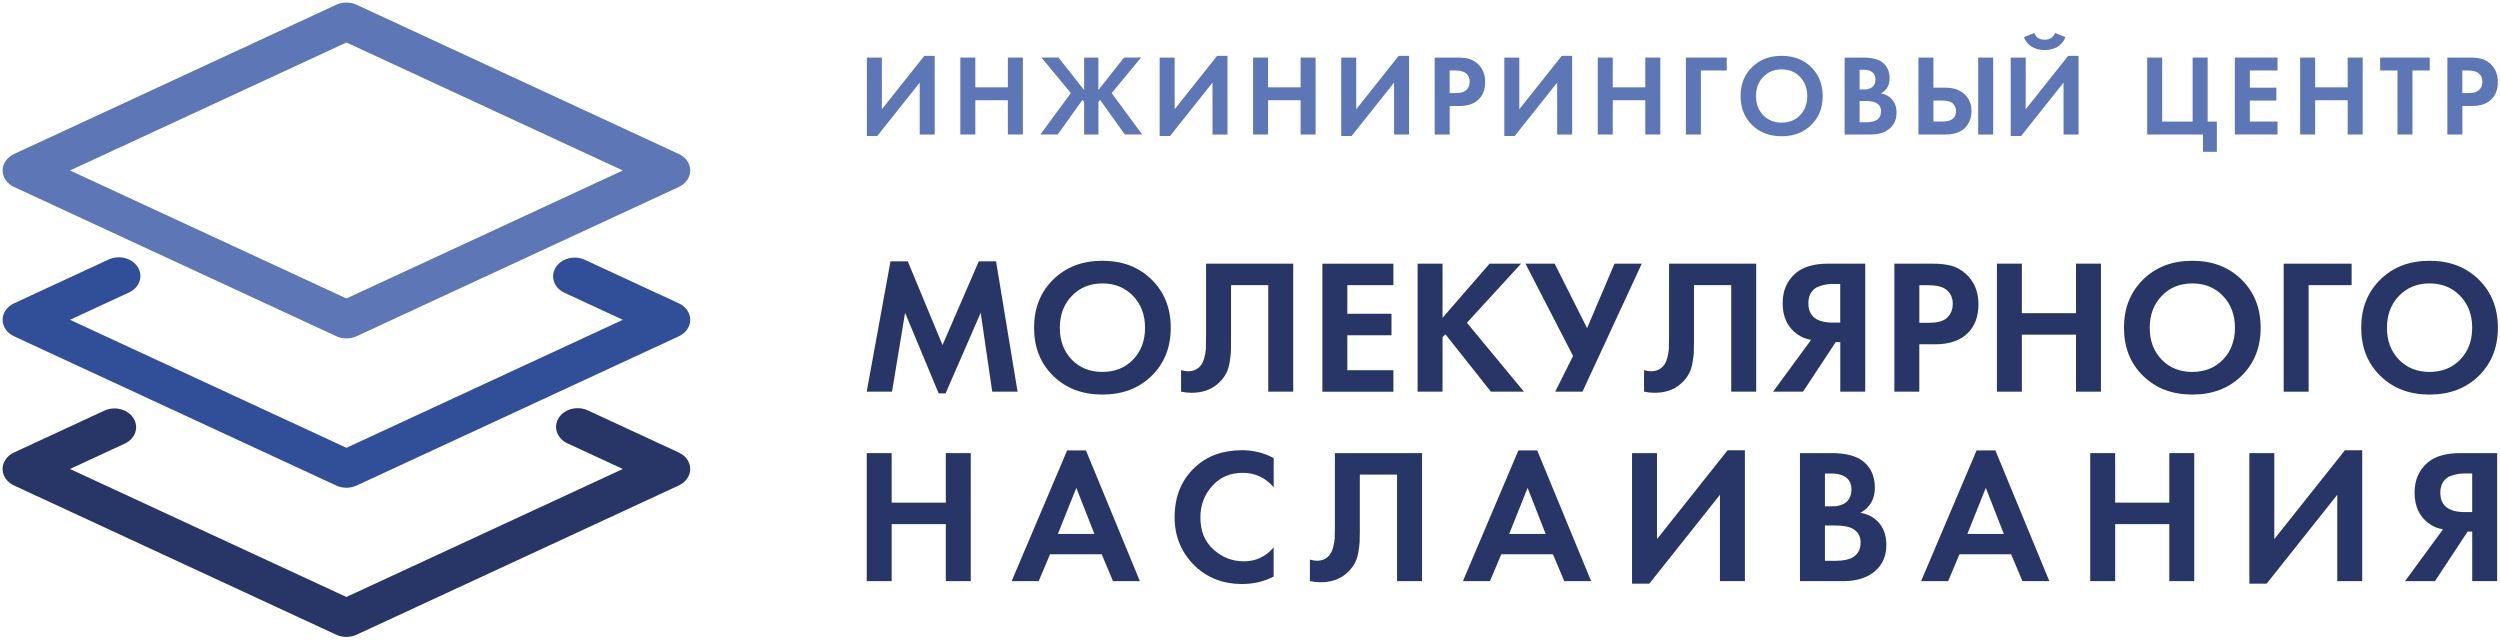
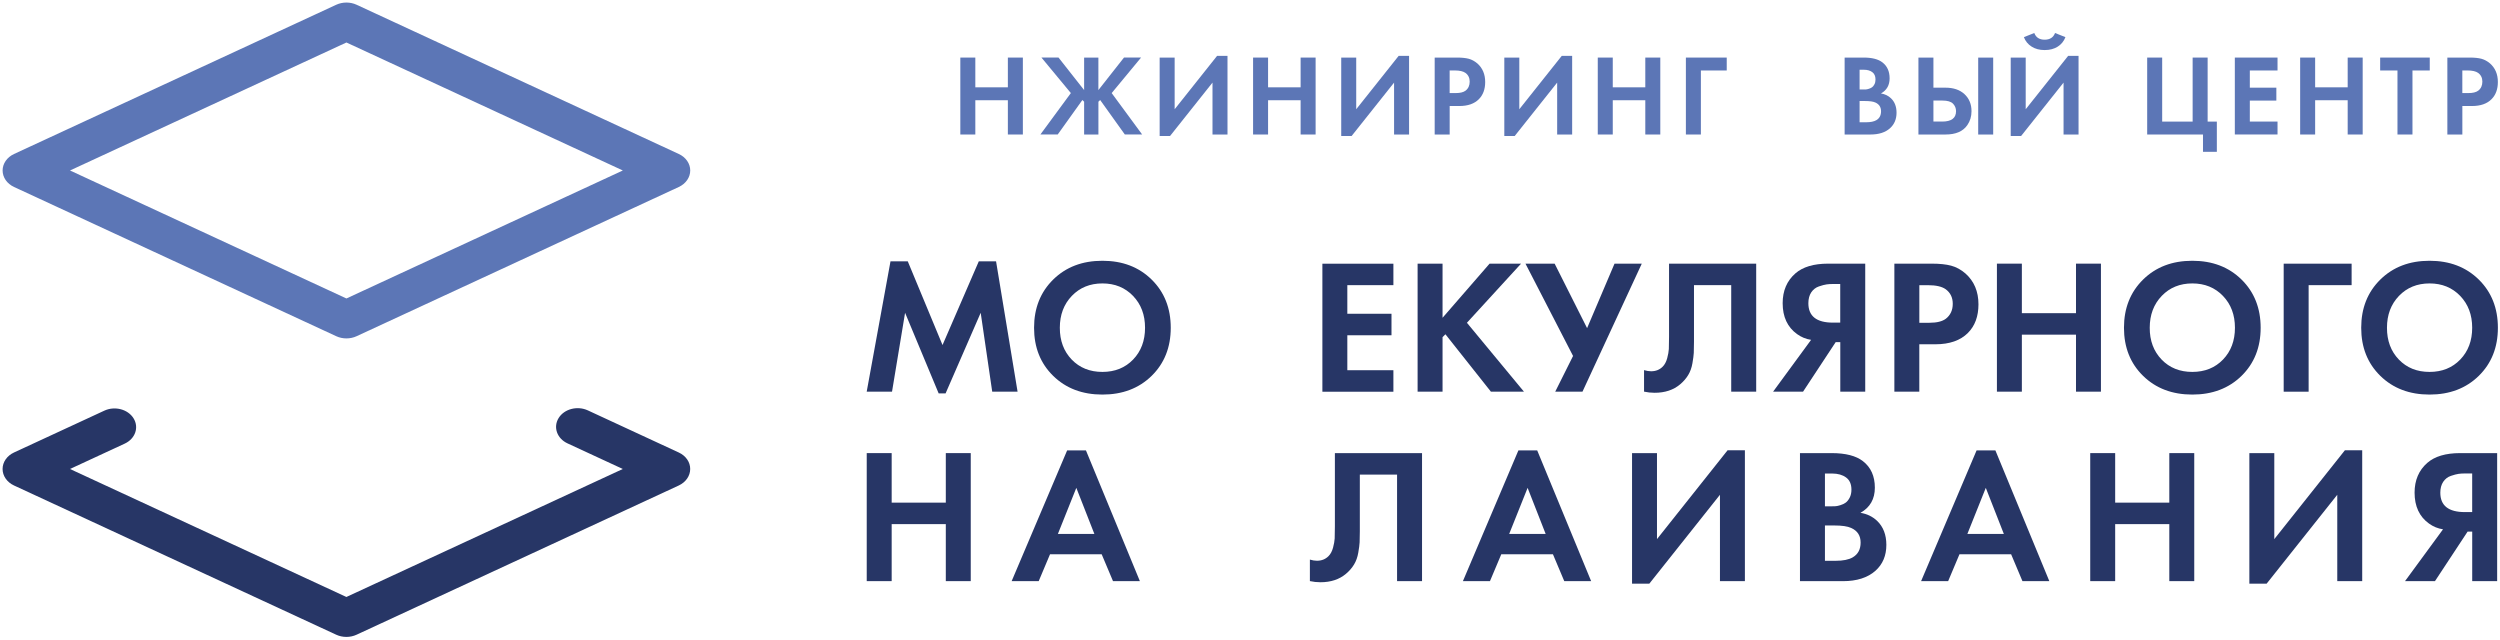
<svg xmlns="http://www.w3.org/2000/svg" width="852" height="218" viewBox="0 0 852 218" fill="none">
-   <path d="M295.43 19.62H300.54V37.23L315.01 19.03H318.55V45.84H313.44V28.15L298.97 46.35H295.43V19.62Z" fill="#5C76B6" />
  <path d="M332.39 19.62V29.76H343.48V19.62H348.59V45.84H343.48V34.16H332.39V45.84H327.28V19.62H332.39Z" fill="#5C76B6" />
  <path d="M369.46 19.62H374.33V30.7L383.06 19.61H388.88L378.86 31.72L389.24 45.83H383.34L374.93 34.08L374.34 34.67V45.84H369.47V34.67L368.88 34.08L360.47 45.83H354.57L364.95 31.72L354.92 19.61H360.74L369.47 30.7V19.62H369.46Z" fill="#5C76B6" />
  <path d="M395.21 19.62H400.32V37.23L414.79 19.03H418.33V45.84H413.22V28.15L398.75 46.35H395.21V19.62Z" fill="#5C76B6" />
  <path d="M432.16 19.62V29.76H443.25V19.62H448.36V45.84H443.25V34.16H432.16V45.84H427.05V19.62H432.16Z" fill="#5C76B6" />
  <path d="M457.09 19.62H462.2V37.23L476.67 19.03H480.21V45.84H475.1V28.15L460.63 46.35H457.09V19.62Z" fill="#5C76B6" />
  <path d="M488.93 19.62H496.56C498.19 19.62 499.51 19.76 500.55 20.03C501.58 20.31 502.56 20.84 503.48 21.62C505.26 23.19 506.15 25.3 506.15 27.95C506.15 30.41 505.43 32.37 503.99 33.81C502.44 35.36 500.23 36.13 497.35 36.13H494.05V45.84H488.94V19.62H488.93ZM494.04 24.02V31.72H496.12C497.61 31.72 498.73 31.45 499.46 30.9C500.4 30.17 500.87 29.14 500.87 27.83C500.87 26.55 500.39 25.55 499.42 24.84C498.63 24.29 497.43 24.01 495.8 24.01H494.04V24.02Z" fill="#5C76B6" />
  <path d="M512.67 19.62H517.78V37.23L532.25 19.03H535.79V45.84H530.68V28.15L516.21 46.35H512.67V19.62Z" fill="#5C76B6" />
  <path d="M549.63 19.62V29.76H560.72V19.62H565.83V45.84H560.72V34.16H549.63V45.84H544.52V19.62H549.63Z" fill="#5C76B6" />
  <path d="M588.47 19.62V24.02H579.66V45.84H574.55V19.62H588.47Z" fill="#5C76B6" />
-   <path d="M597.1 22.88C599.71 20.31 603.07 19.03 607.18 19.03C611.29 19.03 614.66 20.32 617.26 22.88C619.87 25.45 621.17 28.74 621.17 32.75C621.17 36.76 619.86 40.04 617.26 42.6C614.65 45.16 611.29 46.43 607.18 46.43C603.06 46.43 599.7 45.15 597.1 42.6C594.49 40.04 593.19 36.76 593.19 32.75C593.19 28.74 594.49 25.45 597.1 22.88ZM600.89 39.25C602.51 40.94 604.61 41.79 607.18 41.79C609.75 41.79 611.84 40.95 613.47 39.25C615.1 37.56 615.91 35.39 615.91 32.74C615.91 30.09 615.09 27.92 613.45 26.21C611.81 24.51 609.72 23.65 607.18 23.65C604.64 23.65 602.55 24.5 600.91 26.21C599.27 27.91 598.45 30.09 598.45 32.74C598.45 35.39 599.27 37.56 600.89 39.25Z" fill="#5C76B6" />
  <path d="M628.64 19.62H635.13C637.99 19.62 640.12 20.17 641.54 21.27C643.17 22.53 643.98 24.34 643.98 26.7C643.98 29.03 643 30.75 641.03 31.85C642.37 32.06 643.51 32.61 644.45 33.5C645.71 34.71 646.34 36.34 646.34 38.41C646.34 40.61 645.59 42.38 644.1 43.72C642.5 45.14 640.29 45.84 637.46 45.84H628.65V19.62H628.64ZM633.75 23.78V30.5H635.2C635.46 30.5 635.7 30.49 635.93 30.48C636.15 30.47 636.48 30.4 636.91 30.26C637.34 30.13 637.71 29.95 638.01 29.73C638.31 29.51 638.58 29.17 638.82 28.71C639.06 28.25 639.17 27.71 639.17 27.08C639.17 25.95 638.8 25.12 638.07 24.58C637.34 24.04 636.39 23.77 635.24 23.77H633.75V23.78ZM633.75 34.44V41.67H635.95C637.47 41.67 638.64 41.43 639.45 40.96C640.52 40.33 641.06 39.32 641.06 37.93C641.06 36.52 640.42 35.52 639.13 34.94C638.4 34.6 637.23 34.43 635.63 34.43H633.75V34.44Z" fill="#5C76B6" />
  <path d="M653.8 45.84V19.62H658.91V29.88H663C665.72 29.88 667.87 30.6 669.45 32.04C671.08 33.53 671.89 35.49 671.89 37.9C671.89 39.68 671.42 41.25 670.48 42.62C669.01 44.77 666.53 45.84 663.05 45.84H653.8ZM658.91 34.28V41.43H661.9C665.04 41.43 666.62 40.25 666.62 37.89C666.62 36.89 666.27 36.04 665.58 35.33C664.89 34.62 663.69 34.27 661.98 34.27H658.91V34.28ZM674.17 19.62H679.28V45.84H674.17V19.62Z" fill="#5C76B6" />
  <path d="M685.25 19.62H690.36V37.23L704.83 19.03H708.37V45.84H703.26V28.15L688.79 46.35H685.25V19.62ZM689.74 12.66L693.28 11.25C693.86 12.77 695.03 13.53 696.82 13.53C698.6 13.53 699.78 12.77 700.36 11.25L703.9 12.66C703.38 14.02 702.51 15.1 701.29 15.88C700.07 16.67 698.58 17.06 696.83 17.06C695.07 17.06 693.59 16.67 692.37 15.88C691.13 15.1 690.26 14.02 689.74 12.66Z" fill="#5C76B6" />
  <path d="M731.76 45.84V19.62H736.87V41.44H747.25V19.62H752.36V41.44H755.5V51.74H750.78V45.84H731.76Z" fill="#5C76B6" />
  <path d="M776.18 19.62V24.02H766.74V29.88H775.78V34.28H766.74V41.43H776.18V45.83H761.63V19.62H776.18Z" fill="#5C76B6" />
  <path d="M789 19.62V29.76H800.09V19.62H805.2V45.84H800.09V34.16H789V45.84H783.89V19.62H789Z" fill="#5C76B6" />
  <path d="M828.07 24.02H822.17V45.84H817.06V24.02H811.16V19.62H828.06V24.02H828.07Z" fill="#5C76B6" />
  <path d="M834.05 19.62H841.68C843.31 19.62 844.63 19.76 845.67 20.03C846.7 20.31 847.68 20.84 848.6 21.62C850.38 23.19 851.27 25.3 851.27 27.95C851.27 30.41 850.55 32.37 849.11 33.81C847.56 35.36 845.35 36.13 842.47 36.13H839.17V45.84H834.06V19.62H834.05ZM839.16 24.02V31.72H841.24C842.73 31.72 843.85 31.45 844.58 30.9C845.52 30.17 845.99 29.14 845.99 27.83C845.99 26.55 845.51 25.55 844.54 24.84C843.75 24.29 842.55 24.01 840.92 24.01H839.16V24.02Z" fill="#5C76B6" />
  <path d="M295.37 133.49L303.48 89.07H309.37L321.21 117.59L333.57 89.07H339.46L346.79 133.49H338.15L334.22 106.6L322.25 134.08H319.9L308.45 106.6L304 133.49H295.37Z" fill="#273666" />
  <path d="M358.92 95.28C363.26 91.01 368.85 88.87 375.7 88.87C382.55 88.87 388.14 91.01 392.48 95.28C396.82 99.55 398.99 105.03 398.99 111.7C398.99 118.37 396.82 123.83 392.48 128.09C388.14 132.34 382.55 134.47 375.7 134.47C368.85 134.47 363.26 132.34 358.92 128.09C354.58 123.84 352.41 118.38 352.41 111.7C352.41 105.03 354.58 99.56 358.92 95.28ZM365.23 122.53C367.93 125.34 371.42 126.75 375.7 126.75C379.97 126.75 383.46 125.34 386.17 122.53C388.87 119.72 390.23 116.11 390.23 111.7C390.23 107.3 388.87 103.68 386.14 100.84C383.41 98.01 379.94 96.59 375.71 96.59C371.48 96.59 368 98.01 365.28 100.84C362.55 103.68 361.19 107.3 361.19 111.7C361.18 116.11 362.53 119.72 365.23 122.53Z" fill="#273666" />
-   <path d="M411.03 89.85H440.73V133.48H432.22V97.17H419.53V116.53C419.53 118.19 419.51 119.43 419.46 120.26C419.42 121.09 419.26 122.27 419 123.79C418.74 125.32 418.26 126.66 417.56 127.81C416.86 128.97 415.95 130.02 414.81 130.98C412.54 132.9 409.64 133.86 406.11 133.86C404.89 133.86 403.69 133.73 402.51 133.47V126.14C403.38 126.4 404.19 126.53 404.93 126.53C406.5 126.53 407.81 126.01 408.86 124.96C409.56 124.26 410.07 123.3 410.4 122.08C410.73 120.86 410.91 119.81 410.96 118.94C411 118.07 411.03 116.69 411.03 114.82V89.85Z" fill="#273666" />
  <path d="M474.87 89.85V97.18H459.17V106.93H474.22V114.26H459.17V126.17H474.87V133.5H450.67V89.87H474.87V89.85Z" fill="#273666" />
  <path d="M491.62 89.85V108.3L507.65 89.85H518.38L499.93 110L519.36 133.48H508.1L492.6 113.92L491.62 114.9V133.48H483.12V89.85H491.62Z" fill="#273666" />
  <path d="M519.88 89.85H529.82L540.88 111.83L550.23 89.85H559.52L539.31 133.48H530.02L536.1 121.31L519.88 89.85Z" fill="#273666" />
  <path d="M568.81 89.85H598.51V133.48H590V97.17H577.31V116.53C577.31 118.19 577.29 119.43 577.24 120.26C577.2 121.09 577.04 122.27 576.78 123.79C576.52 125.32 576.04 126.66 575.34 127.81C574.64 128.97 573.73 130.02 572.59 130.98C570.32 132.9 567.42 133.86 563.89 133.86C562.67 133.86 561.47 133.73 560.29 133.47V126.14C561.16 126.4 561.97 126.53 562.71 126.53C564.28 126.53 565.59 126.01 566.64 124.96C567.34 124.26 567.85 123.3 568.18 122.08C568.51 120.86 568.69 119.81 568.74 118.94C568.78 118.07 568.81 116.69 568.81 114.82V89.85Z" fill="#273666" />
  <path d="M635.67 89.85V133.48H627.17V116.6H625.6L614.48 133.48H604.27L617.22 115.82C615.48 115.56 613.88 114.9 612.44 113.86C609.17 111.51 607.53 107.99 607.53 103.33C607.53 99.1 608.97 95.72 611.85 93.19C614.38 90.97 618.11 89.85 623.04 89.85H635.67ZM627.16 96.79H624.54C623.84 96.79 623.17 96.83 622.51 96.92C621.86 97.01 620.98 97.24 619.89 97.61C618.8 97.98 617.93 98.66 617.27 99.64C616.62 100.62 616.29 101.85 616.29 103.34C616.29 107.75 619.08 109.95 624.66 109.95H627.15V96.79H627.16Z" fill="#273666" />
  <path d="M645.61 89.85H658.3C661 89.85 663.22 90.08 664.94 90.54C666.66 91 668.29 91.88 669.81 93.19C672.77 95.81 674.26 99.32 674.26 103.72C674.26 107.82 673.06 111.07 670.66 113.47C668.09 116.04 664.4 117.33 659.6 117.33H654.1V133.49H645.6V89.85H645.61ZM654.11 97.18V110H657.58C660.07 110 661.92 109.54 663.14 108.63C664.71 107.41 665.5 105.71 665.5 103.53C665.5 101.39 664.69 99.74 663.08 98.56C661.77 97.64 659.77 97.19 657.06 97.19H654.11V97.18Z" fill="#273666" />
  <path d="M689.05 89.85V106.73H707.5V89.85H716V133.48H707.5V114.05H689.05V133.48H680.55V89.85H689.05Z" fill="#273666" />
  <path d="M730.36 95.28C734.7 91.01 740.29 88.87 747.14 88.87C753.99 88.87 759.58 91.01 763.92 95.28C768.26 99.55 770.43 105.03 770.43 111.7C770.43 118.37 768.26 123.83 763.92 128.09C759.58 132.34 753.99 134.47 747.14 134.47C740.29 134.47 734.7 132.34 730.36 128.09C726.02 123.84 723.85 118.38 723.85 111.7C723.85 105.03 726.02 99.56 730.36 95.28ZM736.67 122.53C739.37 125.34 742.86 126.75 747.14 126.75C751.41 126.75 754.9 125.34 757.61 122.53C760.31 119.72 761.67 116.11 761.67 111.7C761.67 107.3 760.31 103.68 757.58 100.84C754.85 98.01 751.38 96.59 747.15 96.59C742.92 96.59 739.44 98.01 736.72 100.84C733.99 103.68 732.63 107.3 732.63 111.7C732.61 116.11 733.97 119.72 736.67 122.53Z" fill="#273666" />
  <path d="M801.43 89.85V97.18H786.78V133.49H778.28V89.86H801.43V89.85Z" fill="#273666" />
  <path d="M811.21 95.28C815.55 91.01 821.14 88.87 827.99 88.87C834.84 88.87 840.43 91.01 844.77 95.28C849.11 99.55 851.28 105.03 851.28 111.7C851.28 118.37 849.11 123.83 844.77 128.09C840.43 132.34 834.84 134.47 827.99 134.47C821.14 134.47 815.55 132.34 811.21 128.09C806.87 123.84 804.7 118.38 804.7 111.7C804.7 105.03 806.87 99.56 811.21 95.28ZM817.52 122.53C820.22 125.34 823.71 126.75 827.99 126.75C832.26 126.75 835.75 125.34 838.46 122.53C841.16 119.72 842.52 116.11 842.52 111.7C842.52 107.3 841.16 103.68 838.43 100.84C835.7 98.01 832.23 96.59 828 96.59C823.77 96.59 820.29 98.01 817.57 100.84C814.84 103.68 813.48 107.3 813.48 111.7C813.47 116.11 814.82 119.72 817.52 122.53Z" fill="#273666" />
  <path d="M303.88 154.42V171.3H322.33V154.42H330.83V198.05H322.33V178.62H303.88V198.05H295.38V154.42H303.88Z" fill="#273666" />
  <path d="M379.31 198.05L375.45 188.89H357.85L353.99 198.05H344.77L363.68 153.5H370.09L388.47 198.05H379.31ZM360.53 181.96H372.96L366.81 166.26L360.53 181.96Z" fill="#273666" />
-   <path d="M434.06 186.54V196.48C430.83 198.18 427.23 199.03 423.27 199.03C416.9 199.03 411.58 197 407.31 192.95C402.64 188.46 400.31 182.9 400.31 176.27C400.31 169.2 402.64 163.51 407.31 159.19C411.41 155.35 416.75 153.43 423.34 153.43C427.18 153.43 430.75 154.33 434.07 156.11V166.05C431.23 162.78 427.73 161.14 423.54 161.14C419.27 161.14 415.79 162.63 413.11 165.62C410.43 168.61 409.09 172.19 409.09 176.38C409.09 180.96 410.57 184.59 413.54 187.27C416.51 189.95 419.95 191.29 423.88 191.29C427.96 191.32 431.36 189.73 434.06 186.54Z" fill="#273666" />
  <path d="M454.93 154.42H484.63V198.05H476.12V161.74H463.43V181.1C463.43 182.76 463.41 184 463.36 184.83C463.32 185.66 463.16 186.84 462.9 188.36C462.64 189.89 462.16 191.23 461.46 192.38C460.76 193.54 459.85 194.59 458.71 195.55C456.44 197.47 453.54 198.43 450.01 198.43C448.79 198.43 447.59 198.3 446.41 198.04V190.71C447.28 190.97 448.09 191.1 448.83 191.1C450.4 191.1 451.71 190.58 452.76 189.53C453.46 188.83 453.97 187.87 454.3 186.65C454.63 185.43 454.81 184.38 454.86 183.51C454.9 182.64 454.93 181.26 454.93 179.39V154.42Z" fill="#273666" />
  <path d="M533.1 198.05L529.24 188.89H511.64L507.78 198.05H498.56L517.47 153.5H523.88L542.26 198.05H533.1ZM514.33 181.96H526.76L520.61 166.26L514.33 181.96Z" fill="#273666" />
  <path d="M556.2 154.42H564.7V183.73L588.77 153.44H594.66V198.06H586.16V168.62L562.09 198.91H556.2V154.42Z" fill="#273666" />
  <path d="M613.44 154.42H624.23C628.98 154.42 632.54 155.34 634.89 157.17C637.59 159.26 638.95 162.27 638.95 166.2C638.95 170.08 637.31 172.94 634.04 174.77C636.27 175.12 638.16 176.04 639.73 177.52C641.82 179.53 642.87 182.25 642.87 185.7C642.87 189.36 641.63 192.31 639.14 194.53C636.48 196.88 632.79 198.06 628.08 198.06H613.43V154.42H613.44ZM621.94 161.36V172.55H624.36C624.79 172.55 625.2 172.54 625.57 172.52C625.94 172.5 626.49 172.38 627.21 172.16C627.93 171.94 628.54 171.65 629.04 171.28C629.54 170.91 629.99 170.34 630.38 169.58C630.77 168.82 630.97 167.91 630.97 166.87C630.97 164.99 630.36 163.61 629.14 162.72C627.92 161.83 626.35 161.38 624.43 161.38H621.94V161.36ZM621.94 179.08V191.12H625.6C628.13 191.12 630.07 190.73 631.42 189.94C633.21 188.89 634.1 187.22 634.1 184.9C634.1 182.55 633.03 180.89 630.89 179.93C629.67 179.36 627.73 179.08 625.07 179.08H621.94Z" fill="#273666" />
  <path d="M689.25 198.05L685.39 188.89H667.79L663.93 198.05H654.71L673.62 153.5H680.03L698.41 198.05H689.25ZM670.48 181.96H682.91L676.76 166.26L670.48 181.96Z" fill="#273666" />
  <path d="M720.85 154.42V171.3H739.3V154.42H747.8V198.05H739.3V178.62H720.85V198.05H712.35V154.42H720.85Z" fill="#273666" />
  <path d="M766.58 154.42H775.08V183.73L799.15 153.44H805.04V198.06H796.54V168.62L772.47 198.91H766.58V154.42Z" fill="#273666" />
  <path d="M851.03 154.42V198.05H842.53V181.17H840.96L829.84 198.05H819.63L832.58 180.39C830.84 180.13 829.24 179.47 827.8 178.43C824.53 176.08 822.89 172.56 822.89 167.9C822.89 163.67 824.33 160.29 827.21 157.76C829.74 155.54 833.47 154.42 838.4 154.42H851.03ZM842.53 161.36H839.91C839.21 161.36 838.54 161.4 837.88 161.49C837.23 161.58 836.35 161.81 835.26 162.18C834.17 162.55 833.3 163.23 832.64 164.21C831.99 165.19 831.66 166.42 831.66 167.91C831.66 172.32 834.45 174.52 840.03 174.52H842.52V161.36H842.53Z" fill="#273666" />
  <path d="M118.06 14.48L212.26 58.1L118.06 101.72L23.86 58.1L118.06 14.48ZM4.78 63.72L114.59 114.58C115.67 115.08 116.87 115.33 118.06 115.33C119.25 115.33 120.45 115.08 121.53 114.58L231.34 63.72C233.73 62.61 235.23 60.45 235.23 58.1C235.23 55.75 233.74 53.59 231.34 52.48L121.53 1.62C119.36 0.62 116.76 0.62 114.59 1.62L4.78 52.48C2.39 53.59 0.89 55.75 0.89 58.1C0.89 60.45 2.38 62.61 4.78 63.72Z" fill="#5C76B6" />
-   <path d="M231.34 103.37L199.33 88.55C195.74 86.88 191.28 88.06 189.37 91.16C187.45 94.27 188.81 98.13 192.39 99.79L212.26 108.99L118.06 152.61L23.86 108.99L43.96 99.68C47.55 98.02 48.9 94.16 46.98 91.06C45.06 87.96 40.6 86.78 37.02 88.44L4.78 103.37C2.39 104.48 0.89 106.64 0.89 108.99C0.89 111.34 2.39 113.5 4.78 114.61L114.59 165.47C115.67 165.97 116.87 166.22 118.06 166.22C119.25 166.22 120.45 165.97 121.53 165.47L231.34 114.61C233.73 113.5 235.23 111.34 235.23 108.99C235.23 106.64 233.74 104.48 231.34 103.37Z" fill="#314F99" />
  <path d="M231.34 154.22L200.34 139.86C196.75 138.2 192.29 139.37 190.38 142.47C188.46 145.58 189.82 149.44 193.4 151.1L212.25 159.83L118.05 203.45L23.85 159.83L42.5 151.19C46.09 149.53 47.44 145.67 45.52 142.57C43.6 139.47 39.14 138.29 35.56 139.95L4.77 154.21C2.38 155.32 0.88 157.48 0.88 159.83C0.88 162.18 2.38 164.34 4.77 165.45L114.58 216.31C115.66 216.81 116.86 217.06 118.05 217.06C119.24 217.06 120.44 216.81 121.52 216.31L231.33 165.45C233.72 164.34 235.22 162.18 235.22 159.83C235.23 157.49 233.74 155.33 231.34 154.22Z" fill="#273666" />
</svg>